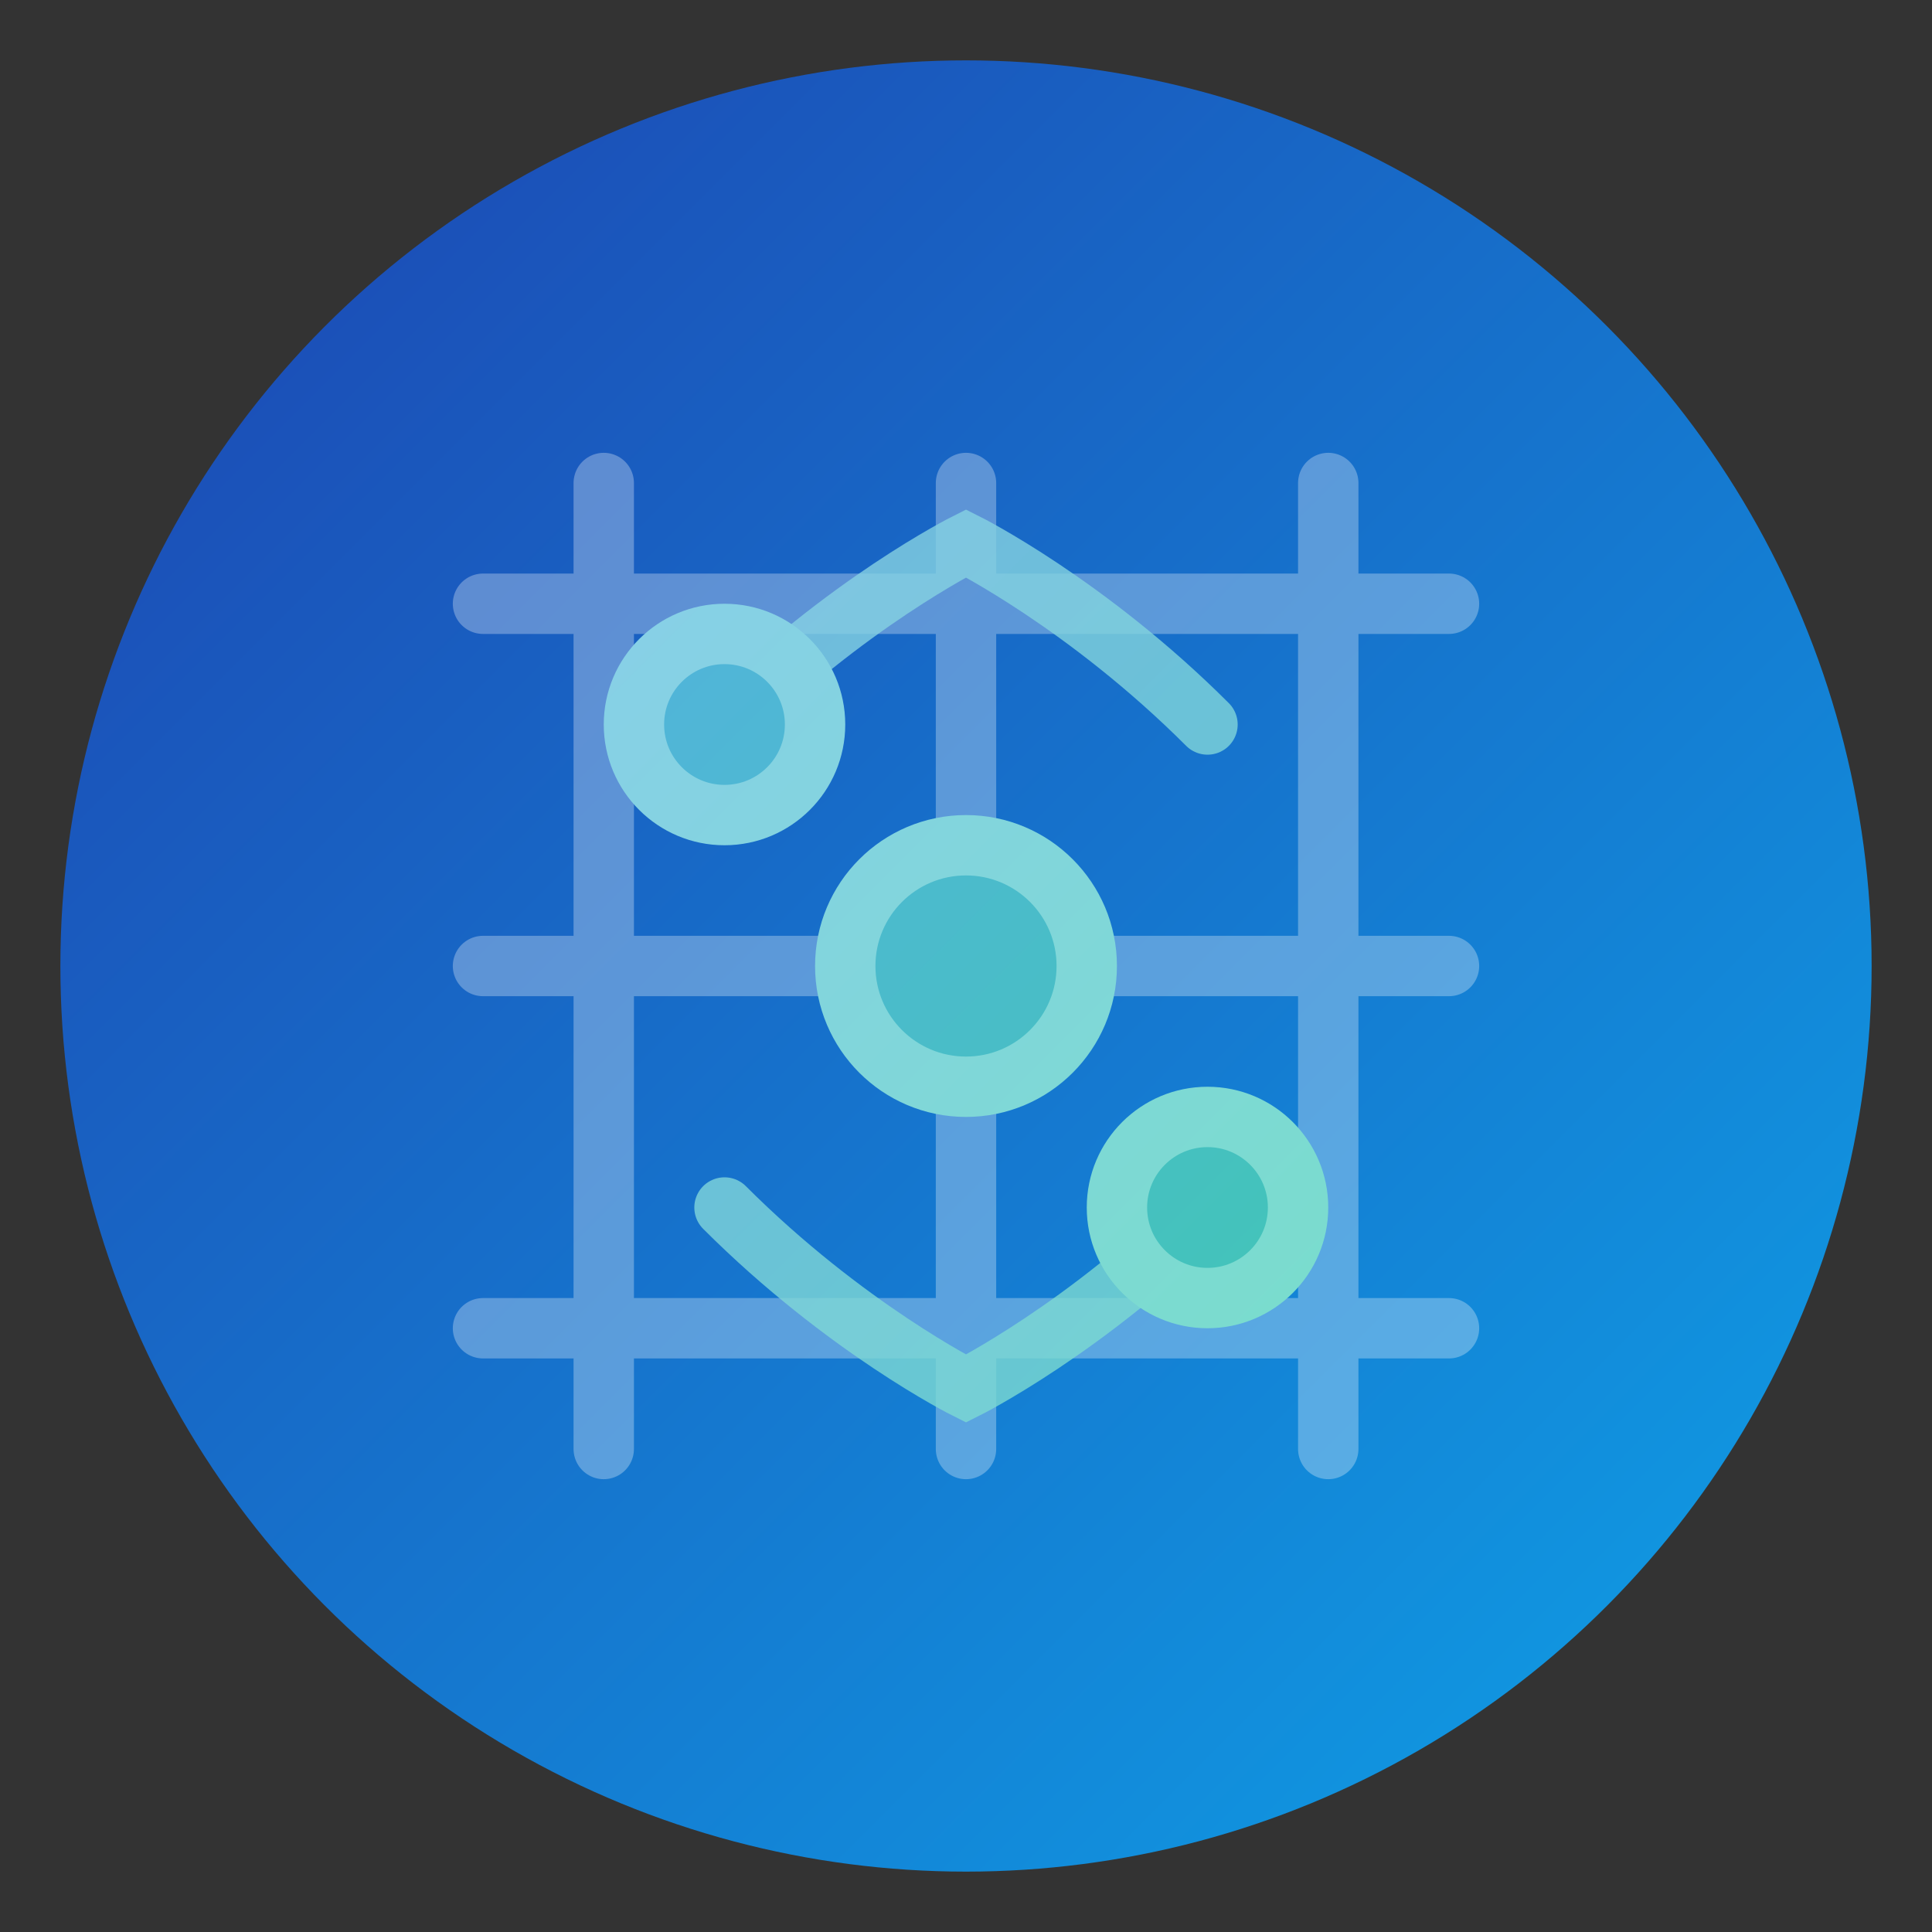
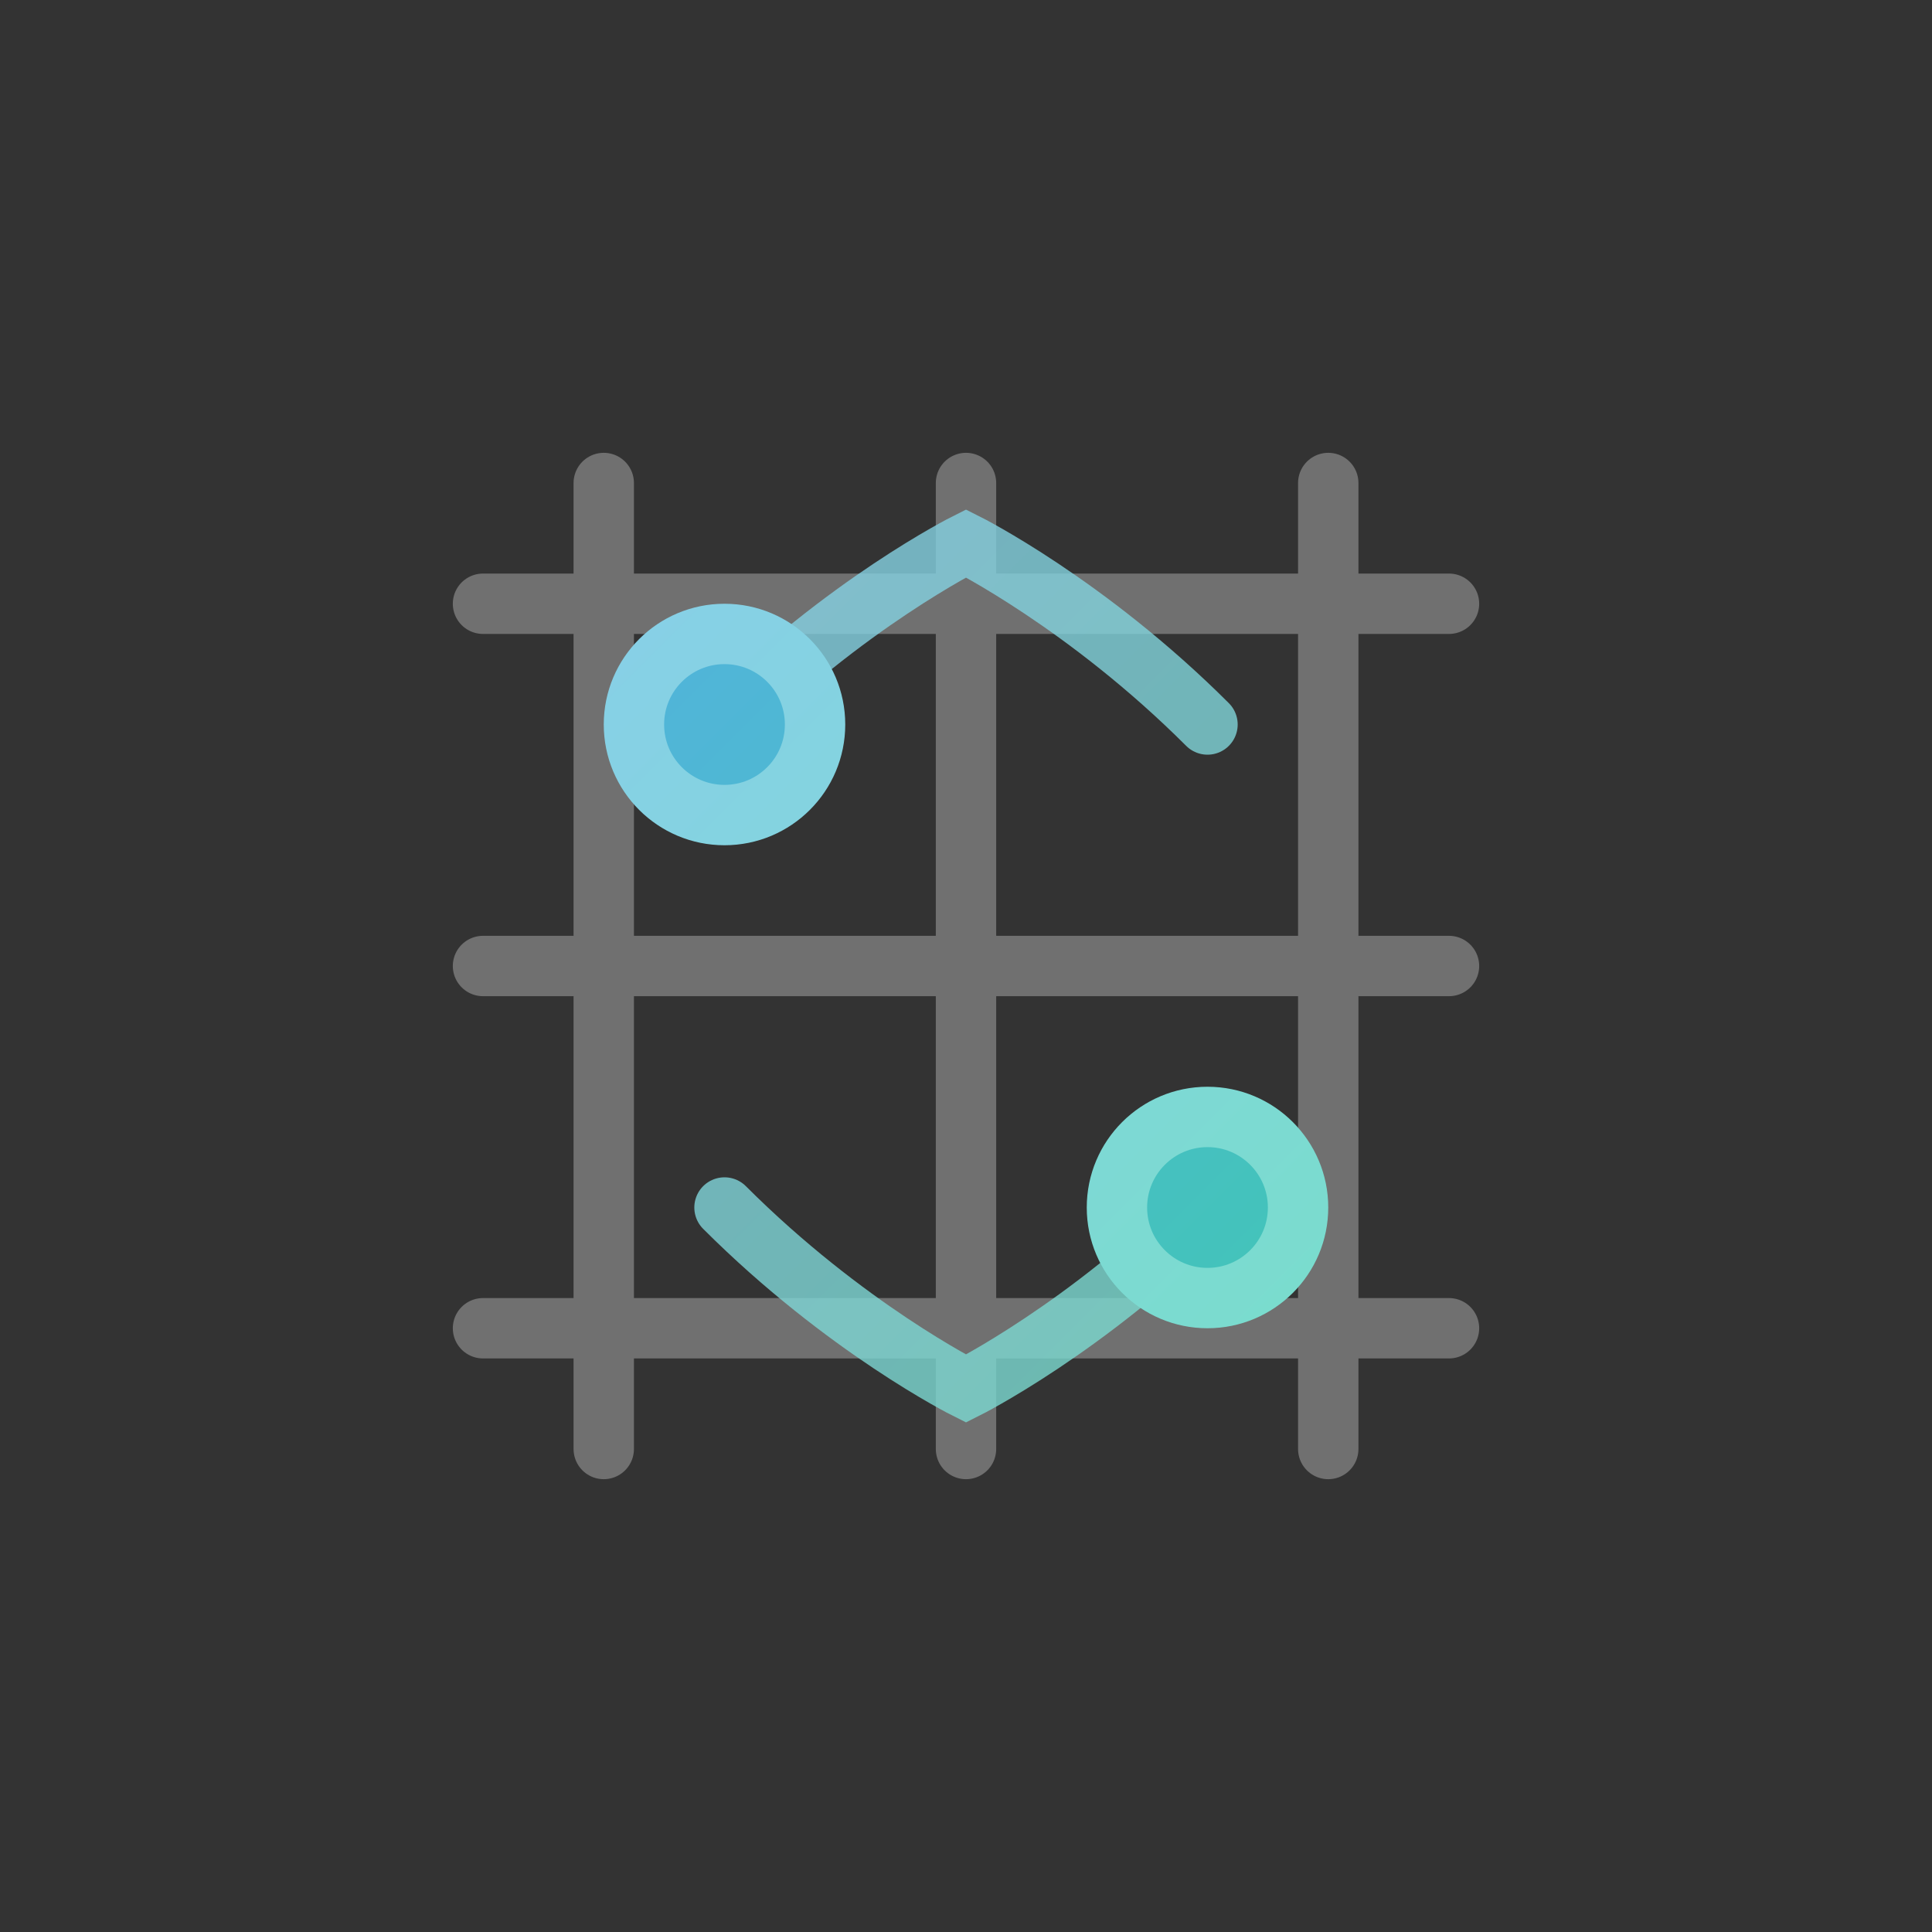
<svg xmlns="http://www.w3.org/2000/svg" width="32" height="32" viewBox="0 0 32 32" fill="none">
  <rect x="0" y="0" width="32" height="32" fill="#333333" stroke="none" />
-   <circle cx="16" cy="16" r="15" fill="url(#gradient-bg)" />
  <g opacity="0.3">
    <path d="M8 10h16M8 16h16M8 22h16" stroke="white" stroke-width="1" stroke-linecap="round" />
    <path d="M10 8v16M16 8v16M22 8v16" stroke="white" stroke-width="1" stroke-linecap="round" />
  </g>
  <g stroke="url(#gradient-lines)" stroke-width="1" stroke-linecap="round">
    <path d="M12 12C14 10 16 9 16 9C16 9 18 10 20 12" opacity="0.8" />
    <path d="M12 20C14 22 16 23 16 23C16 23 18 22 20 20" opacity="0.8" />
-     <circle cx="16" cy="16" r="2" fill="url(#gradient-formula)" />
    <circle cx="12" cy="12" r="1.5" fill="url(#gradient-formula)" />
    <circle cx="20" cy="20" r="1.5" fill="url(#gradient-formula)" />
  </g>
  <defs>
    <linearGradient id="gradient-bg" x1="0" y1="0" x2="32" y2="32" gradientUnits="userSpaceOnUse">
      <stop offset="0%" stop-color="#1E40AF" />
      <stop offset="100%" stop-color="#0EA5E9" />
    </linearGradient>
    <linearGradient id="gradient-formula" x1="0" y1="0" x2="32" y2="32" gradientUnits="userSpaceOnUse">
      <stop offset="0%" stop-color="#60A5FA" />
      <stop offset="100%" stop-color="#34D399" />
    </linearGradient>
    <linearGradient id="gradient-lines" x1="0" y1="0" x2="32" y2="32" gradientUnits="userSpaceOnUse">
      <stop offset="0%" stop-color="#93C5FD" />
      <stop offset="100%" stop-color="#6EE7B7" />
    </linearGradient>
  </defs>
</svg>